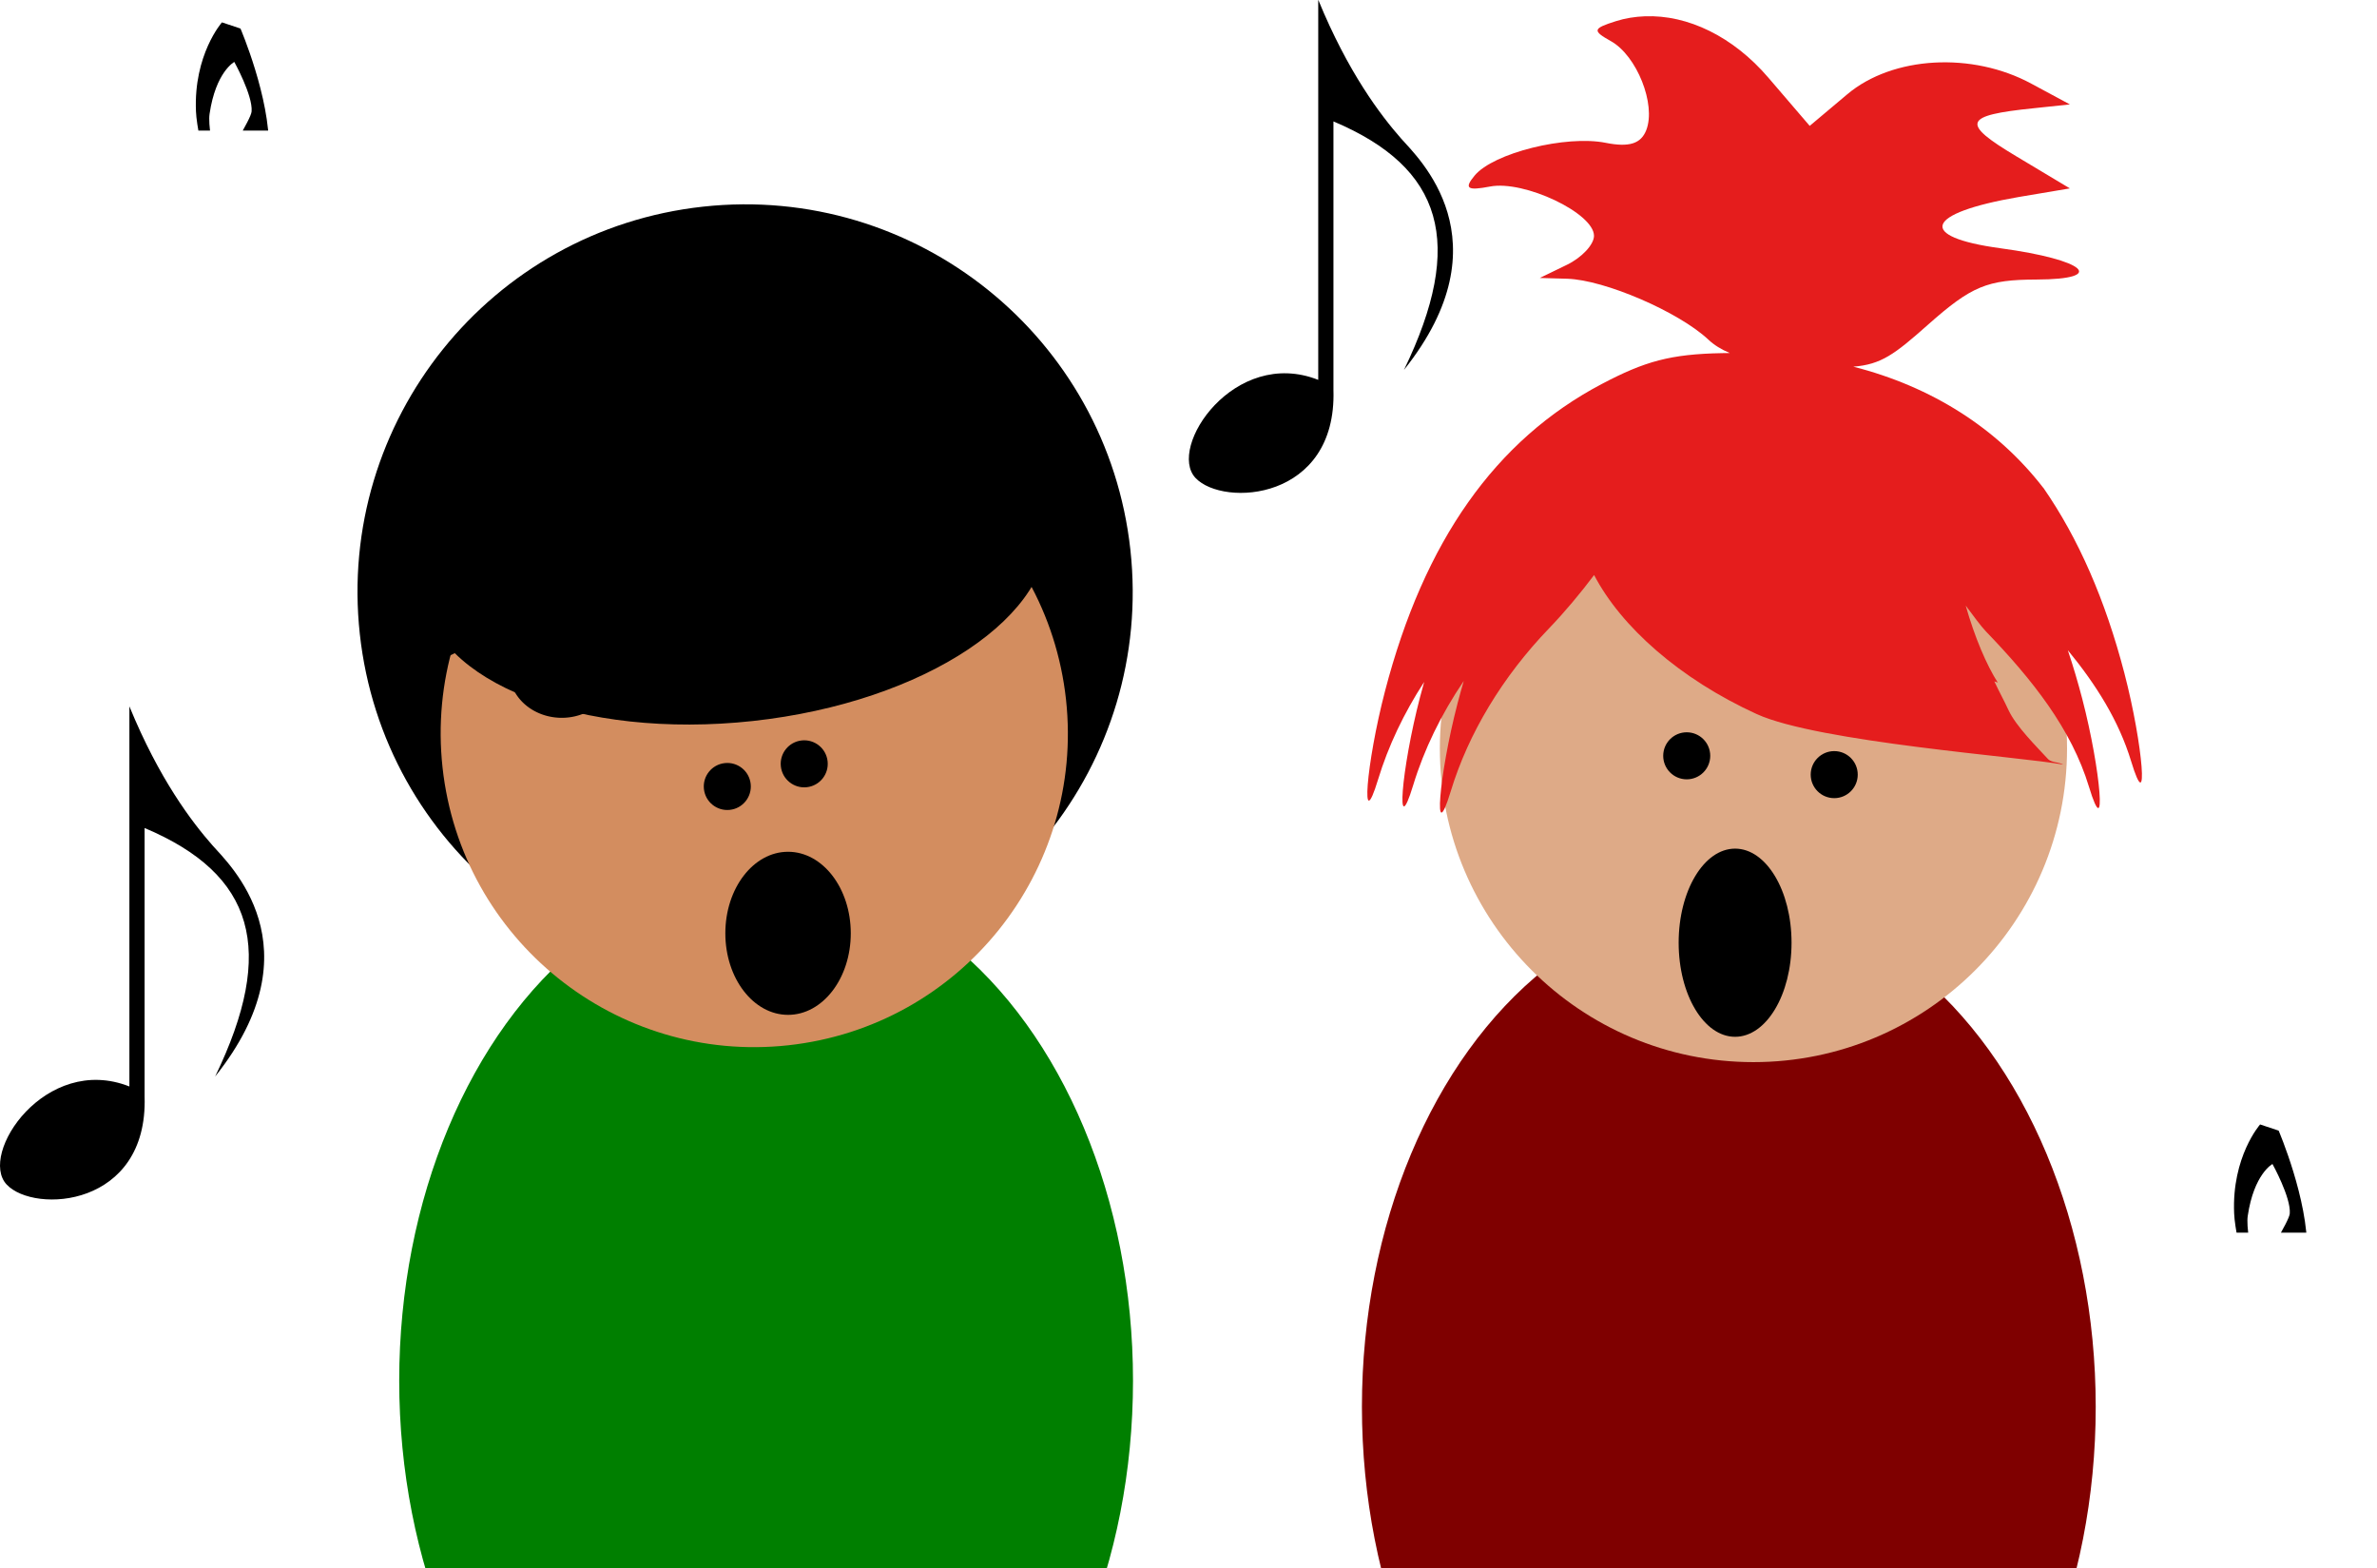
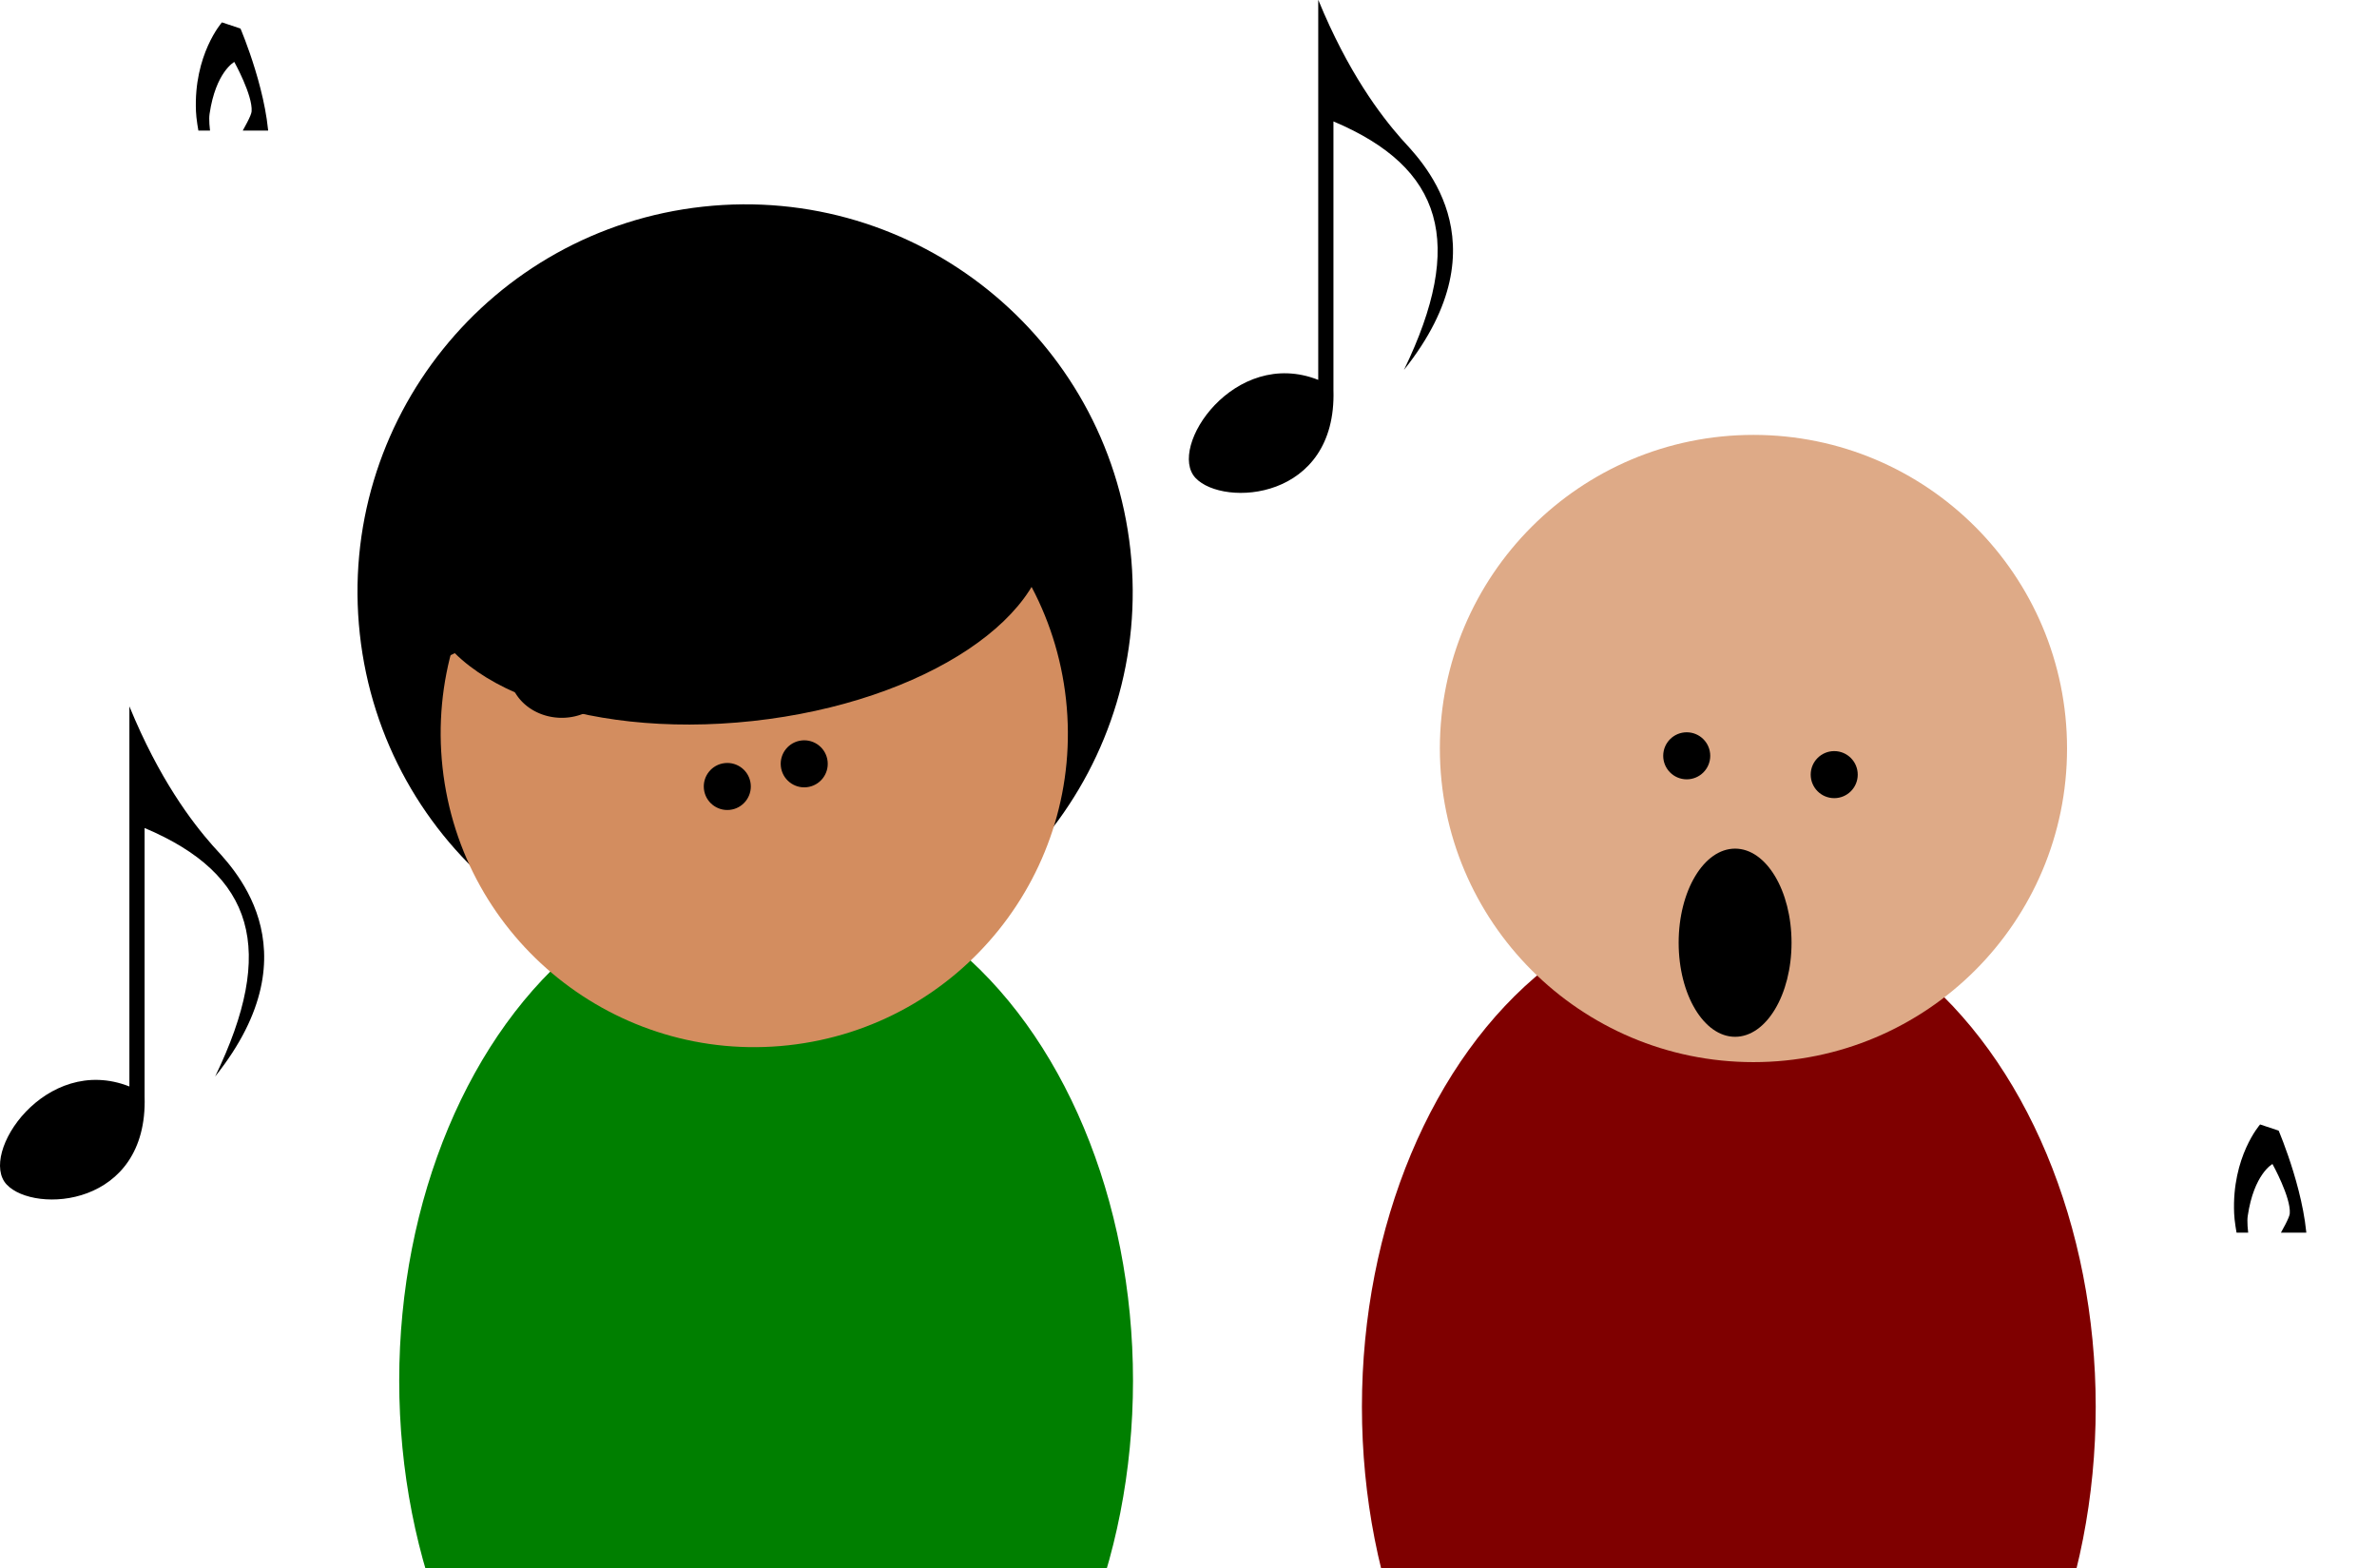
<svg xmlns="http://www.w3.org/2000/svg" xmlns:xlink="http://www.w3.org/1999/xlink" width="379" height="250">
  <title>Children Singing</title>
  <defs>
    <symbol id="svg_45">
      <g transform="translate(-216.31, 7.125)" id="svg_34">
        <path fill="#000000" fill-rule="nonzero" stroke="#000000" stroke-width="0.625" stroke-miterlimit="4" stroke-opacity="0" transform="matrix(0.852, 0, 0, 1, 197.607, -23.441)" id="svg_39" d="m53.441,77.037a11.706,8.907 0 1 1-23.412,0a11.706,8.907 0 1 123.412,0z" />
        <path fill="#000000" fill-rule="nonzero" stroke="#000000" stroke-width="0.625" stroke-miterlimit="4" stroke-opacity="0" transform="matrix(0.852, 0, 0, 1, 223.004, -12.47)" id="svg_38" d="m53.441,77.037a11.706,8.907 0 1 1-23.412,0a11.706,8.907 0 1 123.412,0z" />
        <g id="svg_35">
          <path fill="none" fill-opacity="0.75" fill-rule="evenodd" stroke="#000000" stroke-width="2.5" stroke-linecap="round" stroke-linejoin="round" stroke-miterlimit="4" id="svg_37" d="m242.064,54.36c1.527,-15.269 0.509,-31.556 -3.054,-50.387c8.313,5.683 16.485,11.268 27.929,13.933c3.033,8.801 5.238,38.151 0.573,47.143" />
          <path fill="none" fill-opacity="0.75" fill-rule="evenodd" stroke="#000000" stroke-width="2.5" stroke-linecap="round" stroke-linejoin="round" stroke-miterlimit="4" id="svg_36" d="m240.413,11.127c8.313,5.683 16.485,11.268 27.929,13.933" />
        </g>
      </g>
    </symbol>
    <symbol id="svg_50">
      <g id="svg_48" transform="translate(-382.506, -657.998)">
        <path fill="#000000" fill-rule="evenodd" stroke-width="1px" id="svg_49" d="m408.04,657.998c5.879,14.34 12.296,22.76 16.389,27.42c3.232,3.68 20.941,20.042 0.53,45.613c12.127,-25.037 7.762,-39.879 -13.918,-49.033c0,20 0,35 0,53c0.68,21.828 -21.745,23.163 -27.214,17.357c-5.649,-5.997 7.67,-25.89 24.214,-19.357c0,-16 0,-46 0,-75z" />
      </g>
    </symbol>
    <symbol id="svg_58">
      <g transform="translate(-1036.7, 96.209)" id="svg_55">
        <path fill="#000000" fill-rule="nonzero" stroke-width="16" stroke-linecap="round" stroke-miterlimit="4" stroke-dashoffset="0" transform="translate(471.429, 5.714)" id="svg_56" d="m777.143,666.648c0,0 -88.571,-25.714 -94.286,-74.286c-5.714,-48.571 42.857,-97.143 65.714,-105.714c22.857,-8.571 121.842,-11.956 148.571,77.143c25.714,85.714 -34.286,142.857 -85.714,162.857c-51.429,20 -188.571,0 -214.286,-128.571c-25.714,-128.571 211.429,-285.714 214.286,-405.714c2.857,-120 -65.714,-280 -65.714,-280l-42.857,-14.286c0,0 -65.714,74.286 -60,205.714c5.714,131.429 191.429,680 197.143,734.286c5.714,54.286 -31.429,105.714 -60,125.714c-28.571,20 -51.429,57.143 -102.857,20c27.727,2.295 84.831,39.831 85.714,-65.714c0,-34.286 -28.571,-85.714 -74.286,-85.714c-45.714,0 -100,74.286 -102.857,120c-2.857,45.714 62.857,82.857 125.714,80c62.857,-2.857 160,-120 148.571,-197.143c-11.429,-77.143 -200,-628.571 -185.714,-725.714c14.286,-97.143 57.143,-120 57.143,-120c0,0 42.857,77.143 40,114.286c-2.857,37.143 -217.143,334.286 -205.714,454.286c11.429,120 45.714,208.571 197.143,194.286c151.429,-14.286 208.004,-122.803 182.857,-188.571c-40.671,-106.37 -118.301,-117.992 -182.857,-105.714c-68.81,13.087 -145.714,114.286 -120,165.714c25.714,51.429 140,48.571 134.286,42.857z" />
      </g>
    </symbol>
    <symbol id="svg_69">
      <g transform="translate(-429.542, -552.819)" id="svg_63">
        <g transform="matrix(6.956, 0, 0, 6.956, 151.131, 397.003)" id="svg_64">
          <path d="m42.426,25.25l0,2.636l0.091,0l0.084,0l0,-0.366l0,-0.358l0.028,0.021l0.155,0.148c0.256,0.246 0.457,0.477 0.603,0.693c0.146,0.217 0.238,0.421 0.276,0.614c0.031,0.17 0.025,0.363 -0.018,0.579c-0.043,0.216 -0.119,0.429 -0.228,0.637c-0.02,0.04 -0.033,0.067 -0.037,0.083c-0.004,0.015 -0.006,0.032 -0.005,0.051c0.004,0.046 0.019,0.084 0.045,0.115c0.026,0.031 0.06,0.053 0.103,0.068c0.043,0.014 0.085,0.016 0.126,0.006c0.041,-0.01 0.074,-0.031 0.099,-0.062c0.031,-0.038 0.07,-0.117 0.117,-0.238c0.047,-0.121 0.088,-0.248 0.122,-0.38c0.046,-0.183 0.072,-0.36 0.079,-0.528c0.007,-0.169 -0.005,-0.325 -0.037,-0.47c-0.011,-0.055 -0.029,-0.117 -0.053,-0.186c-0.024,-0.069 -0.048,-0.131 -0.074,-0.186l-0.042,-0.084l0.035,-0.07c0.095,-0.231 0.139,-0.458 0.133,-0.684c-0.006,-0.225 -0.062,-0.457 -0.168,-0.694l-0.035,-0.077l0.021,-0.042c0.018,-0.04 0.035,-0.085 0.051,-0.136c0.016,-0.051 0.03,-0.102 0.04,-0.152c0.007,-0.035 0.011,-0.067 0.012,-0.096c0.001,-0.029 0.002,-0.077 0.002,-0.143c0,-0.075 -0.002,-0.14 -0.007,-0.195c-0.005,-0.055 -0.014,-0.117 -0.028,-0.185c-0.049,-0.219 -0.148,-0.463 -0.295,-0.731c-0.037,-0.064 -0.081,-0.136 -0.131,-0.218c-0.05,-0.081 -0.117,-0.189 -0.199,-0.323l-0.204,-0.316c-0.16,-0.253 -0.279,-0.481 -0.356,-0.684c-0.077,-0.203 -0.12,-0.401 -0.129,-0.595l0,-0.084l-0.091,0l-0.084,0l0,2.636l0,0zm0.288,-1.012c0.181,0.226 0.33,0.428 0.445,0.605c0.116,0.177 0.206,0.343 0.272,0.499c0.053,0.126 0.092,0.253 0.117,0.38c0.024,0.127 0.03,0.235 0.017,0.322l0,0.028l-0.127,-0.176c-0.037,-0.048 -0.076,-0.101 -0.118,-0.16c-0.042,-0.059 -0.078,-0.108 -0.107,-0.149c-0.184,-0.254 -0.321,-0.473 -0.411,-0.656c-0.09,-0.183 -0.15,-0.365 -0.179,-0.546c-0.008,-0.052 -0.013,-0.11 -0.018,-0.174c-0.004,-0.064 -0.003,-0.098 0.004,-0.1c0.001,0.004 0.011,0.018 0.032,0.042c0.02,0.024 0.045,0.052 0.074,0.084l0,0zm0.316,1.842c0.068,0.078 0.125,0.147 0.17,0.206c0.045,0.059 0.092,0.124 0.139,0.195c0.126,0.189 0.213,0.369 0.259,0.54c0.046,0.171 0.054,0.335 0.022,0.493c-0.004,0.022 -0.007,0.04 -0.011,0.055c-0.004,0.015 -0.007,0.025 -0.011,0.029c-0.001,0.007 -0.02,-0.014 -0.056,-0.063c-0.015,-0.023 -0.041,-0.058 -0.076,-0.106c-0.036,-0.048 -0.073,-0.099 -0.113,-0.154c-0.164,-0.217 -0.286,-0.386 -0.366,-0.505c-0.08,-0.12 -0.145,-0.237 -0.197,-0.352c-0.06,-0.125 -0.107,-0.25 -0.14,-0.375c-0.033,-0.126 -0.05,-0.242 -0.05,-0.349l0,-0.063l0.162,0.169c0.048,0.048 0.097,0.098 0.147,0.151c0.05,0.053 0.09,0.096 0.12,0.13l0,0z" id="svg_67" />
          <path d="m42.443,22.544l0.088,0c0.039,0 0.07,0.031 0.07,0.07l0,7.437c0,0.039 -0.031,0.07 -0.07,0.07l-0.088,0c-0.039,0 -0.07,-0.031 -0.07,-0.07l0,-7.437c0,-0.039 0.031,-0.07 0.07,-0.07z" id="svg_66" />
          <path d="m41.547,29.446c-0.254,0.039 -0.484,0.13 -0.69,0.275c-0.206,0.145 -0.36,0.323 -0.463,0.533c-0.038,0.079 -0.065,0.152 -0.081,0.219c-0.016,0.067 -0.021,0.142 -0.018,0.224c-0,0.047 0,0.083 0.002,0.107c0.001,0.024 0.006,0.05 0.012,0.076c0.048,0.173 0.142,0.31 0.284,0.409c0.142,0.1 0.319,0.155 0.532,0.167c0.309,0.004 0.597,-0.085 0.865,-0.264c0.267,-0.18 0.45,-0.41 0.548,-0.691c0.017,-0.054 0.029,-0.103 0.034,-0.146c0.006,-0.043 0.008,-0.095 0.008,-0.156c0,-0.047 -0,-0.083 -0.002,-0.108c-0.001,-0.025 -0.006,-0.052 -0.012,-0.082c-0.018,-0.064 -0.045,-0.127 -0.081,-0.188c-0.036,-0.061 -0.077,-0.113 -0.123,-0.156c-0.114,-0.1 -0.259,-0.168 -0.436,-0.204c-0.05,-0.01 -0.113,-0.016 -0.19,-0.018c-0.076,-0.001 -0.14,-0 -0.19,0.004l0,0z" id="svg_65" />
        </g>
      </g>
    </symbol>
  </defs>
  <g>
    <title>Layer 1</title>
    <ellipse id="svg_15" ry="80.671" rx="58.5" cy="224.299" cx="275.652" fill="#7f0000" />
    <ellipse ry="80.671" rx="58.5" id="svg_9" cy="220.129" cx="122.152" fill="#007f00" />
    <path id="path3404" d="m329.579,119.336c0,27.614 -22.386,50 -50,50c-27.614,0 -50,-22.386 -50,-50c0,-27.614 22.386,-50 50,-50c27.614,0 50,22.386 50,50z" fill-rule="nonzero" fill="#deaa87" />
    <path id="path3410" d="m272.689,120.5c0,2.071 -1.679,3.75 -3.75,3.75c-2.071,0 -3.75,-1.679 -3.75,-3.75c0,-2.071 1.679,-3.75 3.75,-3.75c2.071,0 3.75,1.679 3.75,3.75z" fill-rule="nonzero" fill="#000000" />
    <path id="path3412" d="m296.207,123.5c0,2.071 -1.679,3.75 -3.75,3.75c-2.071,0 -3.75,-1.679 -3.75,-3.75c0,-2.071 1.679,-3.75 3.75,-3.75c2.071,0 3.75,1.679 3.75,3.75z" fill-rule="nonzero" fill="#000000" />
-     <path id="path6557" d="m262.263,2.597c-1.578,0.064 -3.118,0.303 -4.625,0.781c-3.698,1.174 -3.779,1.509 -0.781,3.188c4.116,2.303 7.213,10.059 5.641,14.156c-0.842,2.195 -2.738,2.796 -6.485,2.047c-6.305,-1.261 -17.903,1.62 -20.89,5.219c-1.718,2.07 -1.192,2.45 2.469,1.75c5.427,-1.038 16.562,4.244 16.562,7.859c0,1.396 -1.951,3.479 -4.328,4.625l-4.313,2.094l4.375,0.125c5.959,0.177 17.791,5.28 22.516,9.719c0.904,0.849 2.023,1.548 3.406,2.125c-0.407,0.002 -0.817,0.009 -1.203,0.016c-8.275,0.151 -12.35,1.303 -19.219,4.922c-16.971,8.942 -28.332,25.065 -34.562,48.985c-3.021,11.599 -3.945,23.42 -1.094,14.046c1.616,-5.31 4.107,-10.557 7.344,-15.531c-0.224,0.795 -0.444,1.593 -0.656,2.406c-3.021,11.6 -3.945,23.421 -1.094,14.047c1.733,-5.697 4.472,-11.321 8.062,-16.609c-0.339,1.164 -0.67,2.343 -0.984,3.547c-3.021,11.599 -3.945,23.42 -1.094,14.047c2.814,-9.25 8.267,-18.299 15.735,-26.047c2.343,-2.431 4.949,-5.533 7.125,-8.438c4.29,8.228 13.634,16.554 25.937,22.172c9.776,4.464 42.339,6.835 48.86,8.047c-0.656,-0.39 -1.848,-0.314 -2.391,-0.844c-1.952,-2.119 -5.102,-5.237 -6.313,-7.797c-0.719,-1.555 -1.557,-3.072 -2.281,-4.625c0.181,0.047 0.364,0.137 0.547,0.188c-1.787,-2.79 -3.693,-7.261 -5.109,-12.266c1.067,1.422 2.412,3.273 3.203,4.094c7.467,7.748 13.639,15.547 16.453,24.797c2.851,9.373 1.943,-2.448 -1.078,-14.047c-0.698,-2.679 -1.468,-5.252 -2.297,-7.734c4.531,5.511 8.131,11.25 10.094,17.703c2.851,9.373 1.943,-2.448 -1.078,-14.047c-3.046,-11.694 -7.341,-21.506 -12.907,-29.531c-0.017,-0.022 -0.045,-0.04 -0.062,-0.062c-7.339,-9.466 -17.755,-16.08 -30.25,-19.266c4.441,-0.352 6.553,-1.939 11.906,-6.688c6.952,-6.166 9.434,-7.178 17.281,-7.203c11.383,-0.037 7.828,-3.147 -5.703,-4.984c-13.428,-1.824 -12.103,-5.59 2.875,-8.172l8.172,-1.375l-8.531,-5.109c-8.882,-5.316 -8.481,-6.522 2.766,-7.672l5.765,-0.609l-6.125,-3.297c-9.434,-5.119 -22.12,-4.419 -29.359,1.672l-6,5.047l-6.594,-7.688c-5.601,-6.543 -12.847,-10.057 -19.688,-9.781l0,0l0,0z" fill="#e51d1d" />
-     <path id="path2812" d="m180.237,87.679c3.701,33.929 -20.804,64.434 -54.732,68.135c-33.929,3.701 -64.434,-20.804 -68.135,-54.733c-3.701,-33.929 20.803,-64.434 54.732,-68.135c33.929,-3.701 64.434,20.803 68.135,54.732l0,0z" fill-rule="nonzero" fill="#000000" />
+     <path id="path2812" d="m180.237,87.679c3.701,33.929 -20.804,64.434 -54.732,68.135c-33.929,3.701 -64.434,-20.804 -68.135,-54.733c-3.701,-33.929 20.803,-64.434 54.732,-68.135c33.929,-3.701 64.434,20.803 68.135,54.732l0,0" fill-rule="nonzero" fill="#000000" />
    <path id="path2814" d="m169.969,111.524c2.994,27.451 -16.831,52.131 -44.282,55.126c-27.451,2.994 -52.131,-16.831 -55.126,-44.282c-2.994,-27.451 16.831,-52.131 44.282,-55.126c27.451,-2.994 52.131,16.831 55.126,44.282z" fill-rule="nonzero" fill="#d38d5f" />
    <path id="path2816" d="m166.929,83.661c1.558,14.286 -19.432,28.294 -46.882,31.288c-27.451,2.994 -50.967,-6.159 -52.526,-20.445c-1.558,-14.286 19.432,-28.294 46.882,-31.288c27.451,-2.994 50.967,6.159 52.526,20.445z" fill-rule="nonzero" fill="#000000" />
    <path id="path2820" d="m119.692,124.983c0.225,2.059 -1.262,3.91 -3.321,4.134c-2.059,0.225 -3.91,-1.262 -4.134,-3.321c-0.225,-2.059 1.262,-3.91 3.321,-4.134c2.059,-0.225 3.91,1.262 4.134,3.321z" fill-rule="nonzero" fill="#000000" />
    <path id="path2822" d="m131.958,121.372c0.225,2.059 -1.262,3.91 -3.321,4.134c-2.059,0.225 -3.91,-1.262 -4.134,-3.321c-0.225,-2.059 1.262,-3.91 3.321,-4.134c2.059,-0.225 3.91,1.262 4.134,3.321z" fill-rule="nonzero" fill="#000000" />
    <rect id="svg_7" height="9" width="0" y="225.799" x="764.652" fill="#ffffff" />
    <ellipse id="svg_22" ry="15" rx="9" cy="150.298" cx="276.652" fill="#000000" />
-     <ellipse ry="13" rx="10" id="svg_23" cy="148.799" cx="125.652" fill="#000000" />
    <ellipse ry="1" id="svg_24" cy="105.799" cx="-102.348" fill="#000000" />
    <ellipse rx="1" id="svg_31" cy="61.799" cx="-41.348" fill="#000000" />
    <use x="64.127" y="55.318" transform="matrix(0.842, 0, 0, 0.842, 0, 0)" xlink:href="#svg_45" id="svg_46" />
    <use x="0" y="139.378" transform="matrix(0.808, 0, 0, 0.808, 0, 0)" xlink:href="#svg_50" id="svg_51" />
    <use id="svg_52" x="-168.37" y="-152.793" transform="matrix(0.808, 0, 0, 0.808, 325.597, 123.42)" xlink:href="#svg_50" />
    <use x="375.288" y="51.703" transform="matrix(0.069, 0, 0, 0.069, 0, 0)" xlink:href="#svg_58" id="svg_59" />
    <use id="svg_61" x="5085.065" y="2598.159" transform="matrix(0.069, 0, 0, 0.069, 0, 0)" xlink:href="#svg_58" />
  </g>
</svg>